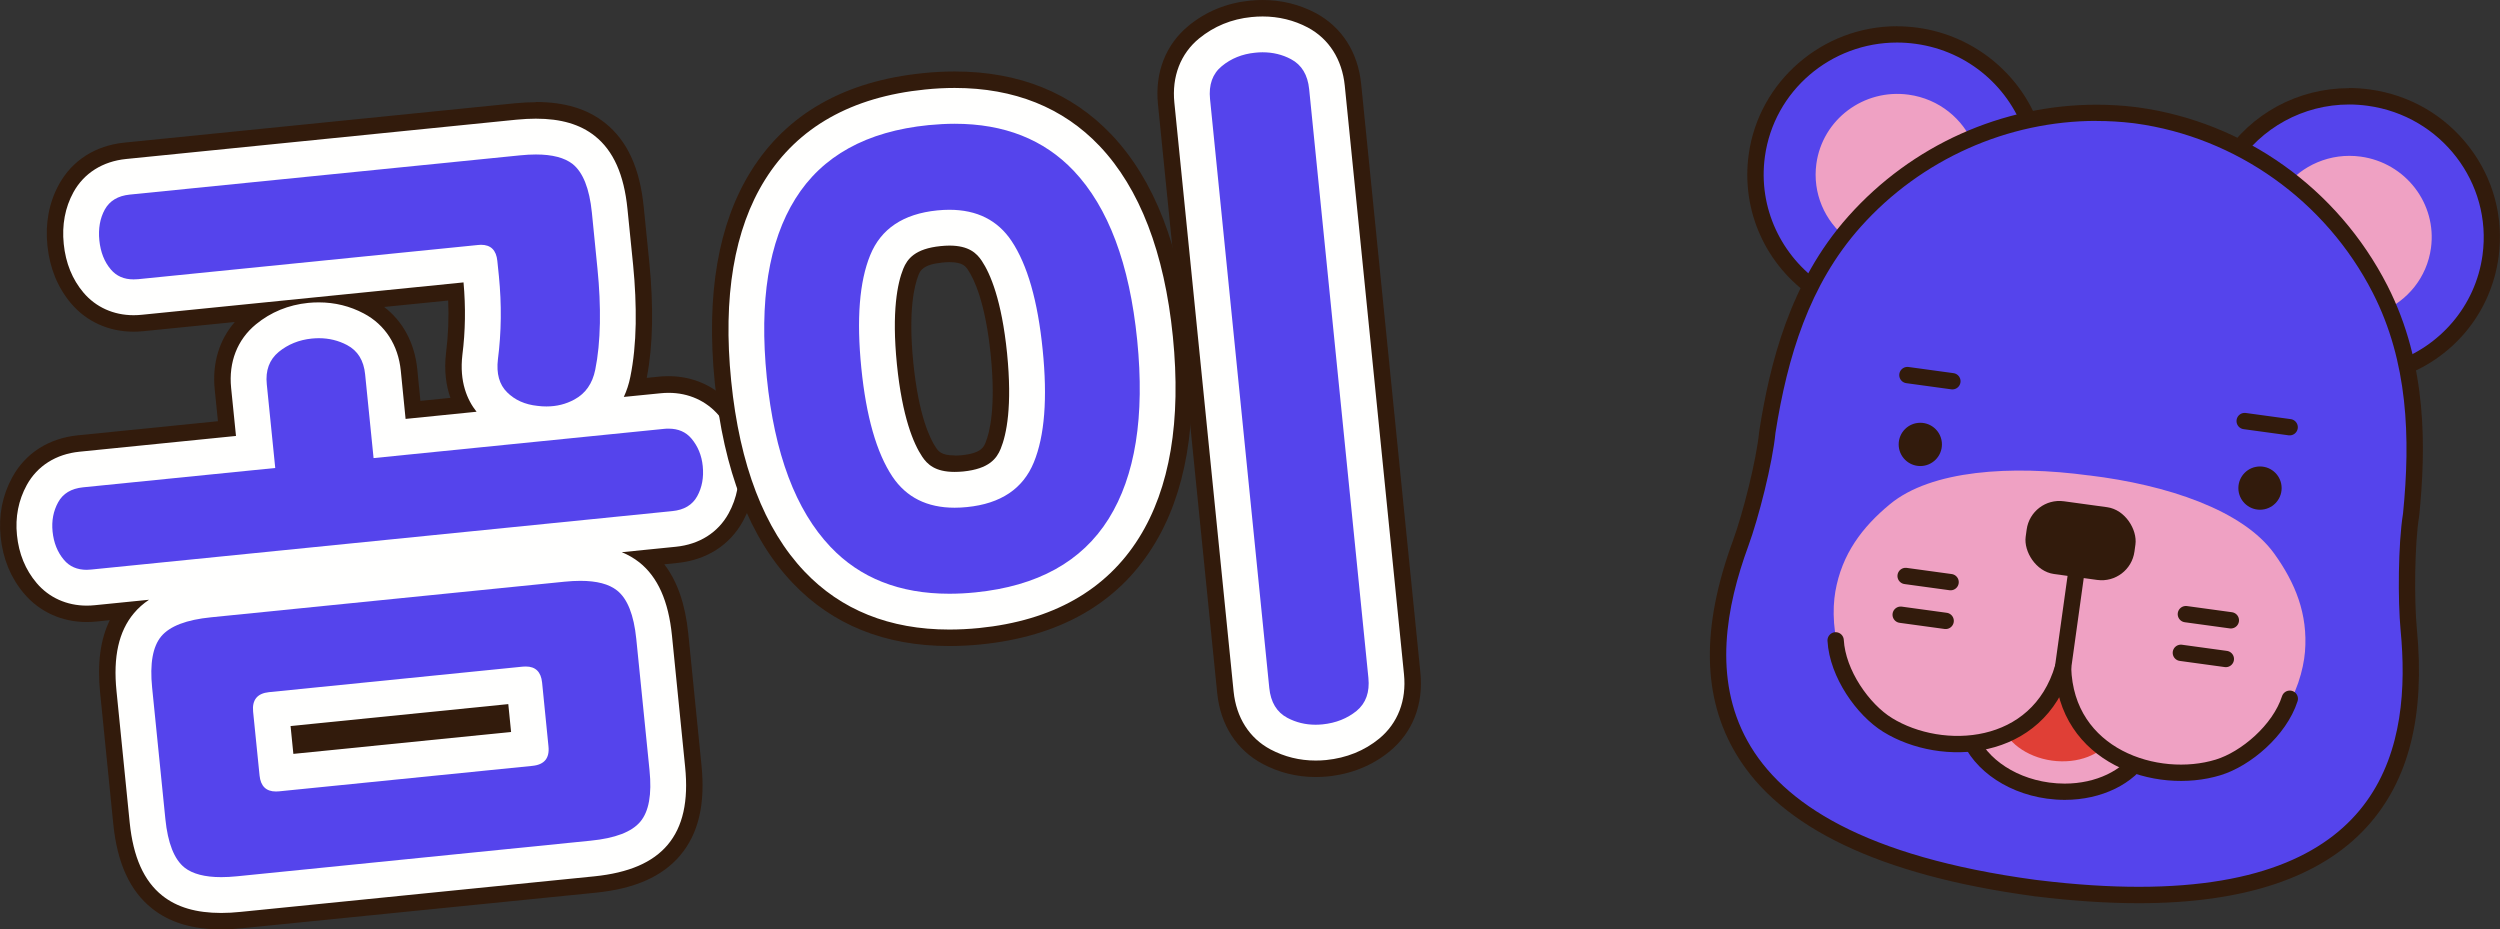
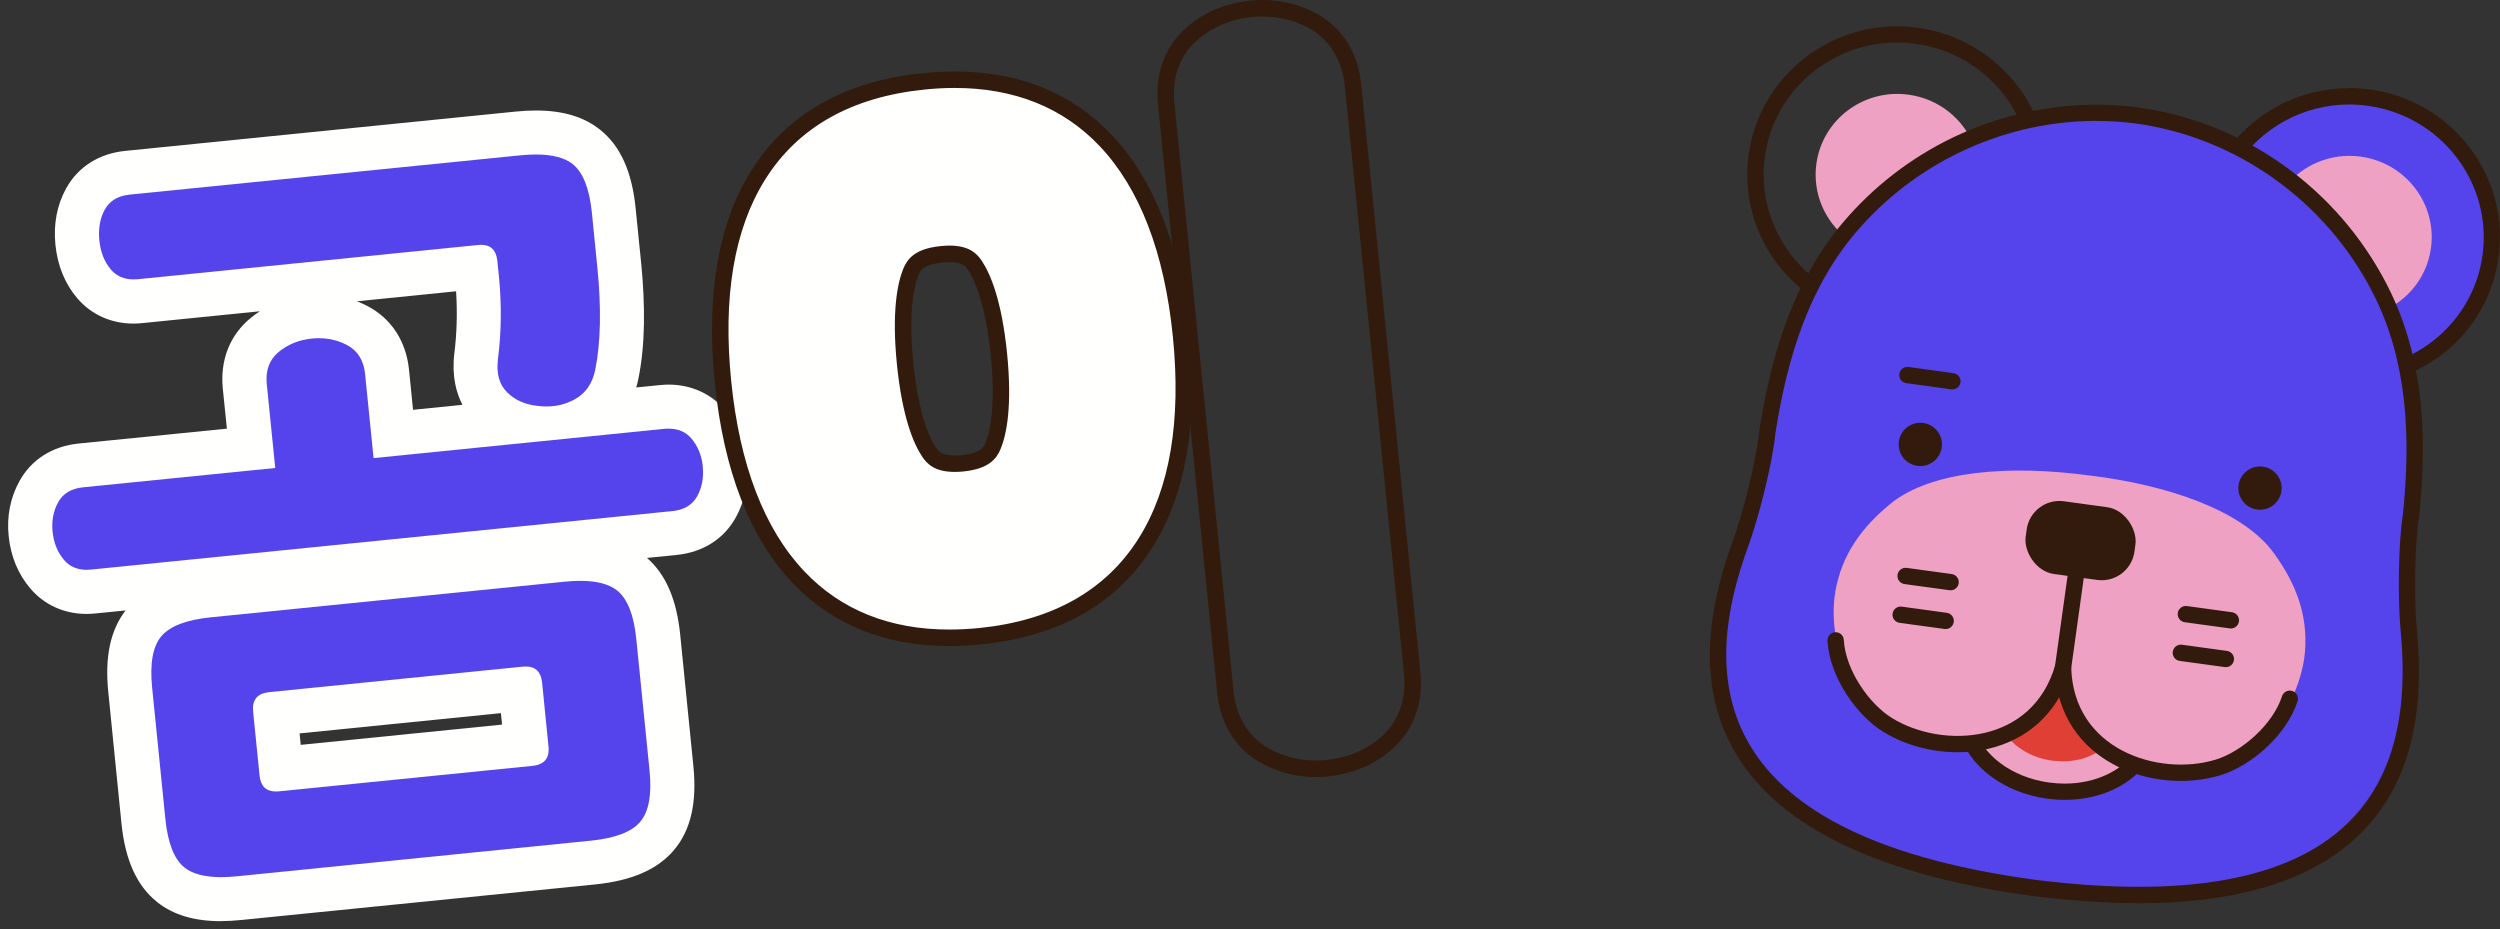
<svg xmlns="http://www.w3.org/2000/svg" id="Capa_2" data-name="Capa 2" viewBox="0 0 349.06 129.77">
  <rect x="0" y="0" width="349.06" height="129.77" fill="#333333" stroke="none" />
  <defs>
    <style>      .cls-1, .cls-2 {        fill: #efa1c3;      }      .cls-3 {        fill: #321b0c;      }      .cls-4 {        stroke-width: 2.28px;      }      .cls-4, .cls-5 {        fill: none;        stroke: #321b0c;        stroke-linecap: round;        stroke-linejoin: round;      }      .cls-6 {        fill: #e03f36;      }      .cls-5 {        stroke-width: 2.28px;      }      .cls-7 {        fill: #5544ec;      }      .cls-8 {        fill: #5544ec;      }      .cls-9 {        fill: #fffffe;      }      .cls-2 {        stroke: #efa1c3;        stroke-miterlimit: 10;        stroke-width: .79px;      }    </style>
  </defs>
  <g id="Escenas">
    <g>
      <g>
        <g>
          <g>
            <path class="cls-9" d="M30.89,128.62c-3.76,0-6.69-.87-8.95-2.67-2.83-2.26-4.46-5.85-4.98-10.97l-1.84-18.35c-.5-4.92.29-8.65,2.42-11.4l-4.18.42c-.42.04-.85.07-1.26.07-3.13,0-5.92-1.26-7.87-3.56-1.72-2.02-2.73-4.49-3.02-7.32-.28-2.74.22-5.33,1.51-7.67,1.66-3.01,4.59-4.87,8.25-5.24l20.71-2.08-.57-5.57c-.4-3.99.98-7.5,3.89-9.88.41-.34.84-.66,1.29-.94l-16.38,1.65c-.43.04-.85.07-1.27.07-3.13,0-5.92-1.26-7.87-3.56-1.71-2.02-2.73-4.52-3.03-7.43-.29-2.89.21-5.54,1.49-7.88,1.66-3.01,4.59-4.87,8.25-5.24l54.51-5.49c1.02-.1,1.97-.15,2.83-.15,3.76,0,6.69.87,8.95,2.67,2.84,2.25,4.47,5.85,4.98,10.98l.79,7.83c.28,2.87.41,5.67.37,8.33-.05,2.79-.31,5.36-.77,7.62-.08.42-.19.83-.31,1.24l3.28-.33c.41-.04.85-.07,1.25-.07,3.12,0,5.92,1.26,7.88,3.55,1.71,2.03,2.73,4.46,3.01,7.21.28,2.83-.22,5.45-1.51,7.78-1.66,3.01-4.59,4.87-8.25,5.24l-4.16.42c2.62,2.27,4.14,5.77,4.64,10.69l1.84,18.35c.52,5.13-.36,8.97-2.7,11.74-2.29,2.72-5.9,4.29-11.03,4.81l-49.36,4.96c-.99.1-1.94.16-2.83.16ZM41.99,104l28.11-2.83-.16-1.6-28.11,2.83.16,1.6ZM49.88,42.08c.5.2.98.42,1.46.67,3.32,1.75,5.37,4.91,5.77,8.89l.56,5.58,6.9-.7c-.87-1.67-1.5-4.01-1.14-7.12.36-2.84.44-5.77.25-8.73l-13.79,1.39Z" />
-             <path class="cls-3" d="M74.83,16.57c3.49,0,6.18.79,8.23,2.42,2.58,2.05,4.07,5.38,4.55,10.19l.79,7.83c.28,2.83.4,5.59.36,8.2-.05,2.71-.3,5.2-.75,7.41-.2,1.01-.51,1.94-.91,2.8l5.12-.51c.38-.04.77-.06,1.14-.06,2.79,0,5.27,1.12,7,3.15,1.56,1.85,2.48,4.06,2.74,6.58.26,2.59-.2,4.98-1.37,7.11-1.47,2.67-4.08,4.32-7.36,4.65l-7.55.76c.9.37,1.71.84,2.45,1.42,2.57,2.05,4.06,5.38,4.55,10.19l1.84,18.35c.49,4.8-.31,8.37-2.43,10.89-2.09,2.48-5.44,3.92-10.27,4.41l-49.36,4.96c-.95.1-1.86.15-2.71.15-3.49,0-6.18-.79-8.23-2.42-2.57-2.05-4.06-5.38-4.55-10.19l-1.84-18.35c-.49-4.81.31-8.37,2.43-10.89.59-.71,1.3-1.34,2.11-1.88l-7.56.76c-.38.04-.77.06-1.14.06-2.79,0-5.27-1.12-6.99-3.15-1.57-1.85-2.49-4.1-2.75-6.69-.26-2.53.21-4.88,1.37-7,1.47-2.67,4.08-4.32,7.36-4.65l21.85-2.2-.68-6.72c-.36-3.59.87-6.74,3.47-8.87,2.07-1.7,4.53-2.71,7.3-2.99.5-.05.99-.07,1.48-.07,2.23,0,4.34.52,6.28,1.55,2.97,1.57,4.8,4.41,5.16,7.99l.67,6.73,9.91-1c-1.29-1.62-2.42-4.17-1.98-7.94.42-3.3.47-6.7.16-10.12l-44.92,4.52c-.39.04-.77.06-1.15.06-2.79,0-5.27-1.12-6.99-3.15-1.56-1.84-2.49-4.13-2.76-6.8-.27-2.66.19-5.09,1.35-7.21,1.47-2.67,4.08-4.32,7.36-4.65l54.51-5.49c.95-.09,1.86-.14,2.71-.14M40.96,105.26l30.4-3.06-.39-3.89-30.4,3.06.39,3.89M74.83,14.27c-.89,0-1.87.05-2.93.15l-54.52,5.49c-4.05.41-7.3,2.48-9.14,5.83-1.4,2.55-1.94,5.43-1.62,8.55.32,3.14,1.43,5.85,3.29,8.06,2.17,2.56,5.27,3.96,8.74,3.96.46,0,.91-.02,1.38-.07l12.75-1.28c-2.18,2.51-3.17,5.79-2.8,9.42l.45,4.43-19.56,1.97c-4.05.41-7.3,2.48-9.14,5.83-1.4,2.55-1.95,5.36-1.64,8.34.31,3.06,1.41,5.74,3.28,7.94,2.17,2.55,5.27,3.96,8.74,3.96.46,0,.92-.02,1.38-.07l1.84-.19c-1.32,2.69-1.77,6.04-1.35,10.14l1.84,18.35c.56,5.46,2.32,9.3,5.4,11.76,2.47,1.97,5.63,2.92,9.66,2.92.93,0,1.92-.05,2.95-.16l49.35-4.96c5.45-.55,9.31-2.26,11.8-5.22,2.55-3.03,3.52-7.15,2.96-12.61l-1.84-18.35c-.42-4.1-1.52-7.29-3.35-9.67l1.84-.19c4.05-.41,7.3-2.48,9.14-5.83,1.4-2.55,1.95-5.39,1.64-8.45-.31-2.99-1.41-5.62-3.27-7.83-2.18-2.56-5.29-3.97-8.76-3.97-.46,0-.92.02-1.38.07l-1.66.17c.44-2.25.69-4.79.74-7.54.04-2.71-.08-5.56-.37-8.47l-.79-7.83c-.54-5.45-2.31-9.3-5.41-11.76-2.47-1.96-5.63-2.92-9.66-2.92h0ZM53.62,42.86l8.96-.9c.1,2.48,0,4.93-.3,7.3-.3,2.55.02,4.63.61,6.29l-4.19.42-.44-4.44c-.37-3.63-1.99-6.65-4.62-8.67h0Z" />
          </g>
          <g>
-             <path class="cls-9" d="M183.69,107.34c-2.41,0-4.71-.57-6.83-1.68-3.31-1.76-5.36-4.95-5.77-9l-8.27-82.2c-.41-4.04.96-7.59,3.86-9.97,2.27-1.85,4.93-2.94,7.92-3.25.59-.06,1.15-.08,1.67-.08,2.45,0,4.76.56,6.86,1.67,3.31,1.77,5.36,4.96,5.77,9.01l8.27,82.19c.41,4.04-.96,7.59-3.86,9.98-2.25,1.85-4.95,2.94-8.04,3.26-.5.05-1.03.08-1.59.08Z" />
            <path class="cls-3" d="M176.28,2.3c2.26,0,4.39.52,6.32,1.54,2.96,1.58,4.79,4.46,5.16,8.11l8.27,82.19c.37,3.66-.86,6.84-3.45,8.98-2.07,1.7-4.57,2.71-7.42,3-.49.05-.99.07-1.47.07-2.23,0-4.34-.52-6.29-1.55-2.96-1.57-4.79-4.45-5.16-8.1l-8.27-82.2c-.37-3.65.86-6.84,3.45-8.97,2.08-1.7,4.53-2.71,7.31-2.99.52-.05,1.04-.08,1.55-.08M176.28,0c-.56,0-1.14.03-1.77.09-3.23.33-6.1,1.5-8.55,3.5-3.21,2.64-4.73,6.54-4.28,10.98l8.27,82.2c.45,4.45,2.71,7.96,6.37,9.9,2.29,1.21,4.76,1.82,7.37,1.82.6,0,1.17-.03,1.7-.08,3.31-.34,6.22-1.52,8.65-3.51,3.21-2.65,4.73-6.55,4.28-10.99l-8.27-82.19c-.45-4.44-2.71-7.96-6.37-9.91-2.28-1.2-4.76-1.81-7.4-1.81h0Z" />
          </g>
          <g>
            <path class="cls-9" d="M132.54,89.05c-8.64,0-15.73-2.85-21.05-8.47-5.79-6.1-9.33-15.27-10.54-27.28-1.21-12,.44-21.7,4.9-28.82,4.77-7.64,12.57-12.06,23.18-13.13,1.42-.15,2.86-.23,4.28-.23,8.64,0,15.73,2.85,21.06,8.47,5.79,6.11,9.33,15.29,10.54,27.28,1.21,12.01-.44,21.71-4.9,28.83-4.78,7.65-12.58,12.07-23.19,13.13-1.46.14-2.89.22-4.28.22ZM132.55,35.44c-.35,0-.72.03-1.1.06-3.4.34-3.96,1.71-4.27,2.45-.76,1.88-1.52,5.63-.81,12.8.73,7.19,2.22,10.69,3.34,12.36.53.78,1.28,1.62,3.58,1.62.35,0,.72-.02,1.1-.05,3.13-.32,3.84-1.44,4.27-2.46.77-1.87,1.53-5.6.81-12.79-.73-7.18-2.22-10.69-3.34-12.38-.52-.78-1.27-1.62-3.57-1.62Z" />
            <path class="cls-3" d="M133.3,12.28c8.31,0,15.12,2.73,20.23,8.11,5.6,5.91,9.05,14.86,10.23,26.6s-.41,21.2-4.73,28.1c-4.58,7.33-12.09,11.57-22.33,12.6-1.42.14-2.82.21-4.16.21-8.31,0-15.12-2.73-20.22-8.11-5.61-5.91-9.05-14.86-10.23-26.6-1.18-11.73.41-21.19,4.73-28.1,4.58-7.33,12.09-11.56,22.32-12.59,1.42-.15,2.82-.22,4.16-.22M133.29,65.89c.38,0,.79-.02,1.21-.06,3.61-.37,4.66-1.81,5.22-3.17.82-2,1.63-5.94.89-13.34-.75-7.4-2.33-11.1-3.53-12.9-.7-1.05-1.79-2.13-4.53-2.13-.38,0-.79.03-1.21.07-3.6.36-4.66,1.8-5.22,3.16-.81,2-1.63,5.94-.89,13.35.75,7.4,2.33,11.1,3.53,12.89.71,1.06,1.79,2.13,4.53,2.13M133.3,9.98c-1.46,0-2.94.08-4.4.23-10.97,1.1-19.06,5.7-24.03,13.66-4.6,7.35-6.3,17.29-5.07,29.55,1.23,12.26,4.88,21.67,10.85,27.95,5.55,5.86,12.92,8.83,21.89,8.83,1.42,0,2.9-.07,4.39-.22,10.99-1.1,19.08-5.7,24.05-13.67,4.6-7.34,6.3-17.28,5.07-29.55-1.23-12.25-4.88-21.65-10.85-27.95-5.56-5.86-12.93-8.83-21.9-8.83h0ZM133.29,63.59c-1.88,0-2.29-.62-2.62-1.11-.86-1.28-2.41-4.52-3.15-11.84-.73-7.29.15-10.81.73-12.25.24-.58.6-1.46,3.32-1.73.42-.04.73-.06.98-.06,1.88,0,2.29.61,2.62,1.11.86,1.29,2.42,4.55,3.16,11.86.73,7.31-.14,10.81-.73,12.24-.24.59-.61,1.48-3.33,1.75-.33.03-.66.05-.98.05h0Z" />
          </g>
        </g>
        <g>
-           <path class="cls-7" d="M158.78,47.49c-1.07-10.66-4.03-18.54-8.88-23.66-4.15-4.36-9.68-6.55-16.6-6.55-1.18,0-2.4.07-3.66.19-8.66.87-14.85,4.3-18.58,10.27-3.74,5.98-5.07,14.3-4,24.95,1.07,10.66,4.04,18.55,8.89,23.66,4.14,4.37,9.67,6.55,16.59,6.55,1.18,0,2.4-.06,3.66-.19,8.66-.87,14.85-4.29,18.59-10.27,3.73-5.97,5.06-14.29,3.99-24.95ZM144.35,64.55c-1.51,3.69-4.62,5.78-9.34,6.25-.6.06-1.17.09-1.72.09-3.85,0-6.75-1.45-8.69-4.35-2.21-3.32-3.66-8.38-4.34-15.17-.68-6.8-.27-12.04,1.24-15.74,1.5-3.69,4.62-5.77,9.34-6.25.59-.06,1.16-.09,1.71-.09,3.86,0,6.75,1.46,8.69,4.36,2.21,3.32,3.66,8.37,4.34,15.17.69,6.8.28,12.04-1.23,15.73ZM191.06,94.64l-8.27-82.19c-.2-2-1.05-3.4-2.54-4.19-1.2-.64-2.53-.96-3.97-.96-.34,0-.69.02-1.05.06-1.79.18-3.33.8-4.63,1.87-1.31,1.07-1.85,2.61-1.65,4.61l8.27,82.2c.2,2,1.04,3.4,2.53,4.19,1.21.64,2.52.96,3.94.96.32,0,.64-.02.97-.05,1.86-.19,3.44-.82,4.75-1.88,1.3-1.08,1.85-2.61,1.65-4.62Z" />
          <path class="cls-7" d="M98.12,65.08c-.15-1.5-.68-2.78-1.58-3.85-.78-.92-1.84-1.38-3.18-1.38-.2,0-.42,0-.64.03l-40.56,4.08-1.18-11.7c-.19-1.93-1.03-3.29-2.52-4.08-1.21-.64-2.53-.96-3.94-.96-.32,0-.65.02-.98.05-1.79.18-3.33.81-4.63,1.87-1.3,1.08-1.86,2.58-1.66,4.51l1.18,11.69-26.83,2.7c-1.65.17-2.81.86-3.48,2.09-.67,1.22-.93,2.58-.78,4.08.16,1.58.69,2.9,1.59,3.96.78.93,1.84,1.39,3.18,1.39.21,0,.42-.02.64-.04l81.12-8.16c1.65-.16,2.81-.86,3.48-2.08.67-1.22.93-2.62.77-4.2ZM15.48,37.63c.78.92,1.83,1.38,3.17,1.38.21,0,.43-.01.65-.03l47.42-4.77c.15-.02.3-.03.44-.03,1.37,0,2.13.75,2.28,2.25l.22,2.14c.39,3.94.35,7.81-.14,11.61-.23,1.98.19,3.51,1.28,4.59,1.08,1.08,2.5,1.72,4.25,1.9.43.06.85.08,1.25.08,1.42,0,2.72-.32,3.92-.98,1.54-.84,2.5-2.22,2.89-4.14.39-1.91.6-4.08.65-6.51.04-2.42-.07-4.96-.34-7.61l-.78-7.83c-.34-3.36-1.24-5.62-2.69-6.78-1.12-.88-2.83-1.33-5.12-1.33-.68,0-1.42.04-2.21.12l-54.51,5.48c-1.65.17-2.8.87-3.48,2.09-.67,1.22-.92,2.66-.76,4.3.17,1.65.7,3,1.61,4.07ZM90.69,107.56l-1.85-18.35c-.34-3.36-1.23-5.62-2.69-6.77-1.12-.89-2.82-1.34-5.11-1.34-.69,0-1.43.04-2.22.12l-49.35,4.97c-3.44.34-5.75,1.23-6.95,2.65-1.19,1.42-1.62,3.81-1.28,7.17l1.85,18.35c.34,3.36,1.23,5.62,2.68,6.78,1.12.88,2.83,1.33,5.12,1.33.68,0,1.42-.04,2.21-.12l49.36-4.97c3.44-.34,5.75-1.23,6.94-2.65,1.2-1.42,1.63-3.81,1.29-7.17ZM74.36,106.93l-35.4,3.56c-.16.01-.3.02-.44.02-1.37,0-2.13-.75-2.28-2.24l-.9-8.91c-.16-1.64.58-2.55,2.22-2.72l35.41-3.56c.15-.01.3-.02.44-.02,1.37,0,2.13.75,2.28,2.24l.89,8.91c.17,1.64-.57,2.55-2.22,2.72Z" />
        </g>
      </g>
      <g id="Lineal">
        <g>
          <g>
            <g>
-               <path class="cls-8" d="M253.79,40.61c-6.26-4.24-9.51-11.47-8.5-18.89,1.32-9.65,9.74-16.93,19.58-16.93.91,0,1.84.06,2.75.19,7.62,1.04,14.01,6.42,16.29,13.69l.24.78-29.71,21.61-.66-.45Z" />
              <path class="cls-3" d="M264.87,5.94c.86,0,1.72.06,2.6.18,7.45,1.02,13.27,6.24,15.36,12.9l-28.4,20.65c-5.67-3.84-8.99-10.62-8.01-17.79,1.27-9.25,9.26-15.94,18.45-15.94M264.87,3.66c-10.4,0-19.31,7.7-20.71,17.91-1.08,7.85,2.37,15.5,8.99,19.98l1.32.9,1.29-.94,28.4-20.65,1.32-.96-.49-1.56c-2.41-7.69-9.17-13.37-17.23-14.47-.96-.13-1.94-.2-2.9-.2h0Z" />
            </g>
            <path class="cls-2" d="M275.23,20.44c-1.42-3.55-4.69-6.27-8.8-6.83-6.05-.83-11.61,3.34-12.43,9.31-.54,3.96,1.13,7.71,4.09,10.04l17.14-12.52Z" />
          </g>
          <g>
            <g>
              <path class="cls-8" d="M310.91,23.12l.45-.69c3.66-5.63,9.87-8.99,16.63-8.99.91,0,1.84.06,2.75.19,10.84,1.49,18.47,11.41,17,22.13-1.02,7.41-6.1,13.51-13.27,15.9l-.76.25-22.8-28.8Z" />
-               <path class="cls-3" d="M327.99,14.59c.86,0,1.72.06,2.6.18,10.24,1.4,17.41,10.74,16.03,20.85-.98,7.17-6.01,12.81-12.5,14.98l-21.79-27.54c3.36-5.17,9.22-8.47,15.67-8.47M327.99,12.31h0c-7.14,0-13.71,3.55-17.58,9.5l-.89,1.37,1.01,1.28,21.79,27.54.99,1.25,1.52-.51c7.58-2.53,12.96-8.98,14.03-16.83.75-5.5-.7-10.96-4.1-15.39-3.39-4.42-8.32-7.27-13.87-8.03-.96-.13-1.94-.2-2.9-.2h0Z" />
+               <path class="cls-3" d="M327.99,14.59c.86,0,1.72.06,2.6.18,10.24,1.4,17.41,10.74,16.03,20.85-.98,7.17-6.01,12.81-12.5,14.98l-21.79-27.54c3.36-5.17,9.22-8.47,15.67-8.47M327.99,12.31c-7.14,0-13.71,3.55-17.58,9.5l-.89,1.37,1.01,1.28,21.79,27.54.99,1.25,1.52-.51c7.58-2.53,12.96-8.98,14.03-16.83.75-5.5-.7-10.96-4.1-15.39-3.39-4.42-8.32-7.27-13.87-8.03-.96-.13-1.94-.2-2.9-.2h0Z" />
            </g>
            <path class="cls-2" d="M319.25,26.48c2.33-3.04,6.21-4.78,10.31-4.22,6.05.83,10.29,6.34,9.47,12.32-.54,3.96-3.17,7.12-6.64,8.57l-13.14-16.67Z" />
          </g>
        </g>
        <g>
          <path class="cls-7" d="M298.64,124.97c-4.31,0-9.05-.31-14.09-.93-.16-.01-.41-.04-.58-.08-20.92-2.83-34.56-9.29-40.53-19.19-4.6-7.63-4.73-17.09-.4-28.9,1.41-3.83,3.35-11.46,3.74-15.56,2.1-13.27,5.85-22.31,12.17-29.39,8.61-9.65,20.92-15.18,33.77-15.18,1.75,0,3.51.11,5.23.31l.39.05c14.53,1.99,27.23,11.06,33.98,24.26,4.32,8.45,5.66,18.15,4.34,31.44-.67,4.17-.73,11.9-.34,16.07,1.14,11.83-1.05,20.6-6.68,26.79-6.21,6.83-16.63,10.29-31,10.29Z" />
          <path class="cls-3" d="M292.71,16.89c1.7,0,3.4.1,5.1.3l.38.05c13.99,1.92,26.52,10.76,33.11,23.65,4.91,9.61,5.28,20.17,4.22,30.81-.69,4.25-.73,12.16-.34,16.28,1.53,15.92-2,35.84-36.54,35.84-4.19,0-8.84-.29-13.99-.92-.08,0-.42-.04-.5-.06-47.53-6.43-46.22-29.74-40.05-46.58,1.43-3.89,3.39-11.56,3.8-15.84,1.67-10.56,4.7-20.69,11.89-28.74,8.47-9.49,20.59-14.8,32.92-14.8M292.71,14.62h0c-13.18,0-25.8,5.67-34.62,15.56-8.3,9.29-11,20.86-12.44,29.9v.07s-.02.07-.02.07c-.38,4.01-2.29,11.5-3.67,15.27-4.46,12.16-4.29,21.94.5,29.88,6.15,10.21,20.06,16.84,41.33,19.73.19.04.44.07.64.08,5.08.62,9.86.93,14.21.93,14.7,0,25.41-3.59,31.84-10.67,5.86-6.45,8.14-15.5,6.97-27.67-.38-4.01-.32-11.75.32-15.7v-.07s.02-.07.02-.07c.9-9.11,1.21-20.98-4.46-32.07-6.92-13.53-19.94-22.83-34.83-24.87l-.4-.05c-1.79-.22-3.6-.32-5.39-.32h0Z" />
        </g>
        <g>
          <g>
            <g>
              <path class="cls-1" d="M288.28,110.54c-.77,0-1.55-.05-2.33-.16-5.61-.77-10.17-4.18-11.34-8.48-.03-.12-.05-.25-.04-.37.29-4.57,3.21-13.22,12.21-13.22.69,0,1.42.05,2.16.15,3.71.51,6.51,2.08,8.33,4.67,3.42,4.87,2.05,11.55,1.99,11.83-.03.12-.07.24-.14.35-1.96,3.22-6.12,5.22-10.85,5.22Z" />
              <path class="cls-3" d="M286.79,89.45c.63,0,1.3.05,2.01.14,12.23,1.68,9.36,15.14,9.36,15.14-1.73,2.84-5.51,4.68-9.88,4.68-.71,0-1.44-.05-2.17-.15-5.27-.72-9.38-3.9-10.4-7.65,0,0,.76-12.15,11.08-12.15M286.79,87.17h0c-9.86,0-13.04,9.35-13.35,14.29-.02.25.01.5.08.74,1.29,4.74,6.23,8.48,12.29,9.31.83.11,1.66.17,2.48.17,5.13,0,9.66-2.21,11.82-5.77.13-.22.23-.46.28-.71.06-.3,1.53-7.44-2.17-12.72-2.01-2.86-5.07-4.59-9.11-5.15-.79-.11-1.57-.16-2.31-.16h0Z" />
            </g>
            <path class="cls-6" d="M294.82,103.08c-1.39,2.28-4.69,3.61-8.3,3.12-3.63-.5-6.46-2.69-7.17-5.27,0,0,.59-9.43,9.02-8.28,8.43,1.16,6.45,10.43,6.45,10.43Z" />
          </g>
          <path class="cls-1" d="M307.85,107.21c-7.18,1.54-15.87-1.69-18.26-9.23-.67-2.09-1.05-4.39-1.08-7.04-.7,2.55-1.65,4.68-2.83,6.53-4.22,6.69-13.44,7.61-20,4.3-9.19-4.64-10.27-14.26-9.42-19.19.92-5.24,3.75-8.98,7.62-12.18,5.77-4.77,16.94-5.48,27.76-4.02.01,0,.04,0,.06,0,10.84,1.31,21.47,4.84,25.84,10.92,2.93,4.08,4.72,8.41,4.29,13.71-.42,4.99-3.9,14.02-13.97,16.18Z" />
          <rect class="cls-3" x="282.84" y="70.34" width="15.33" height="10.25" rx="4.62" ry="4.62" transform="translate(12.94 -38.76) rotate(7.81)" />
          <g>
            <line class="cls-4" x1="266.07" y1="80.42" x2="272.35" y2="81.28" />
            <line class="cls-4" x1="265.38" y1="85.83" x2="271.66" y2="86.69" />
            <line class="cls-4" x1="311.48" y1="86.61" x2="305.2" y2="85.75" />
            <line class="cls-4" x1="310.78" y1="92.01" x2="304.5" y2="91.15" />
          </g>
          <g>
            <circle class="cls-3" cx="268.12" cy="62.05" r="3.02" />
            <circle class="cls-3" cx="315.55" cy="68.15" r="3.02" />
            <line class="cls-4" x1="266.32" y1="52.37" x2="272.6" y2="53.23" />
-             <line class="cls-4" x1="319.69" y1="59.65" x2="313.41" y2="58.79" />
          </g>
        </g>
        <line class="cls-5" x1="290.29" y1="77.12" x2="287.86" y2="94.58" />
        <path class="cls-5" d="M256.3,89.41c.26,4.65,3.82,9.69,7.26,11.81,7.59,4.68,21,3.92,24.49-8.02.34,12.43,13.12,16.56,21.65,13.95,3.87-1.18,8.58-5.16,10.01-9.59" />
      </g>
    </g>
  </g>
</svg>